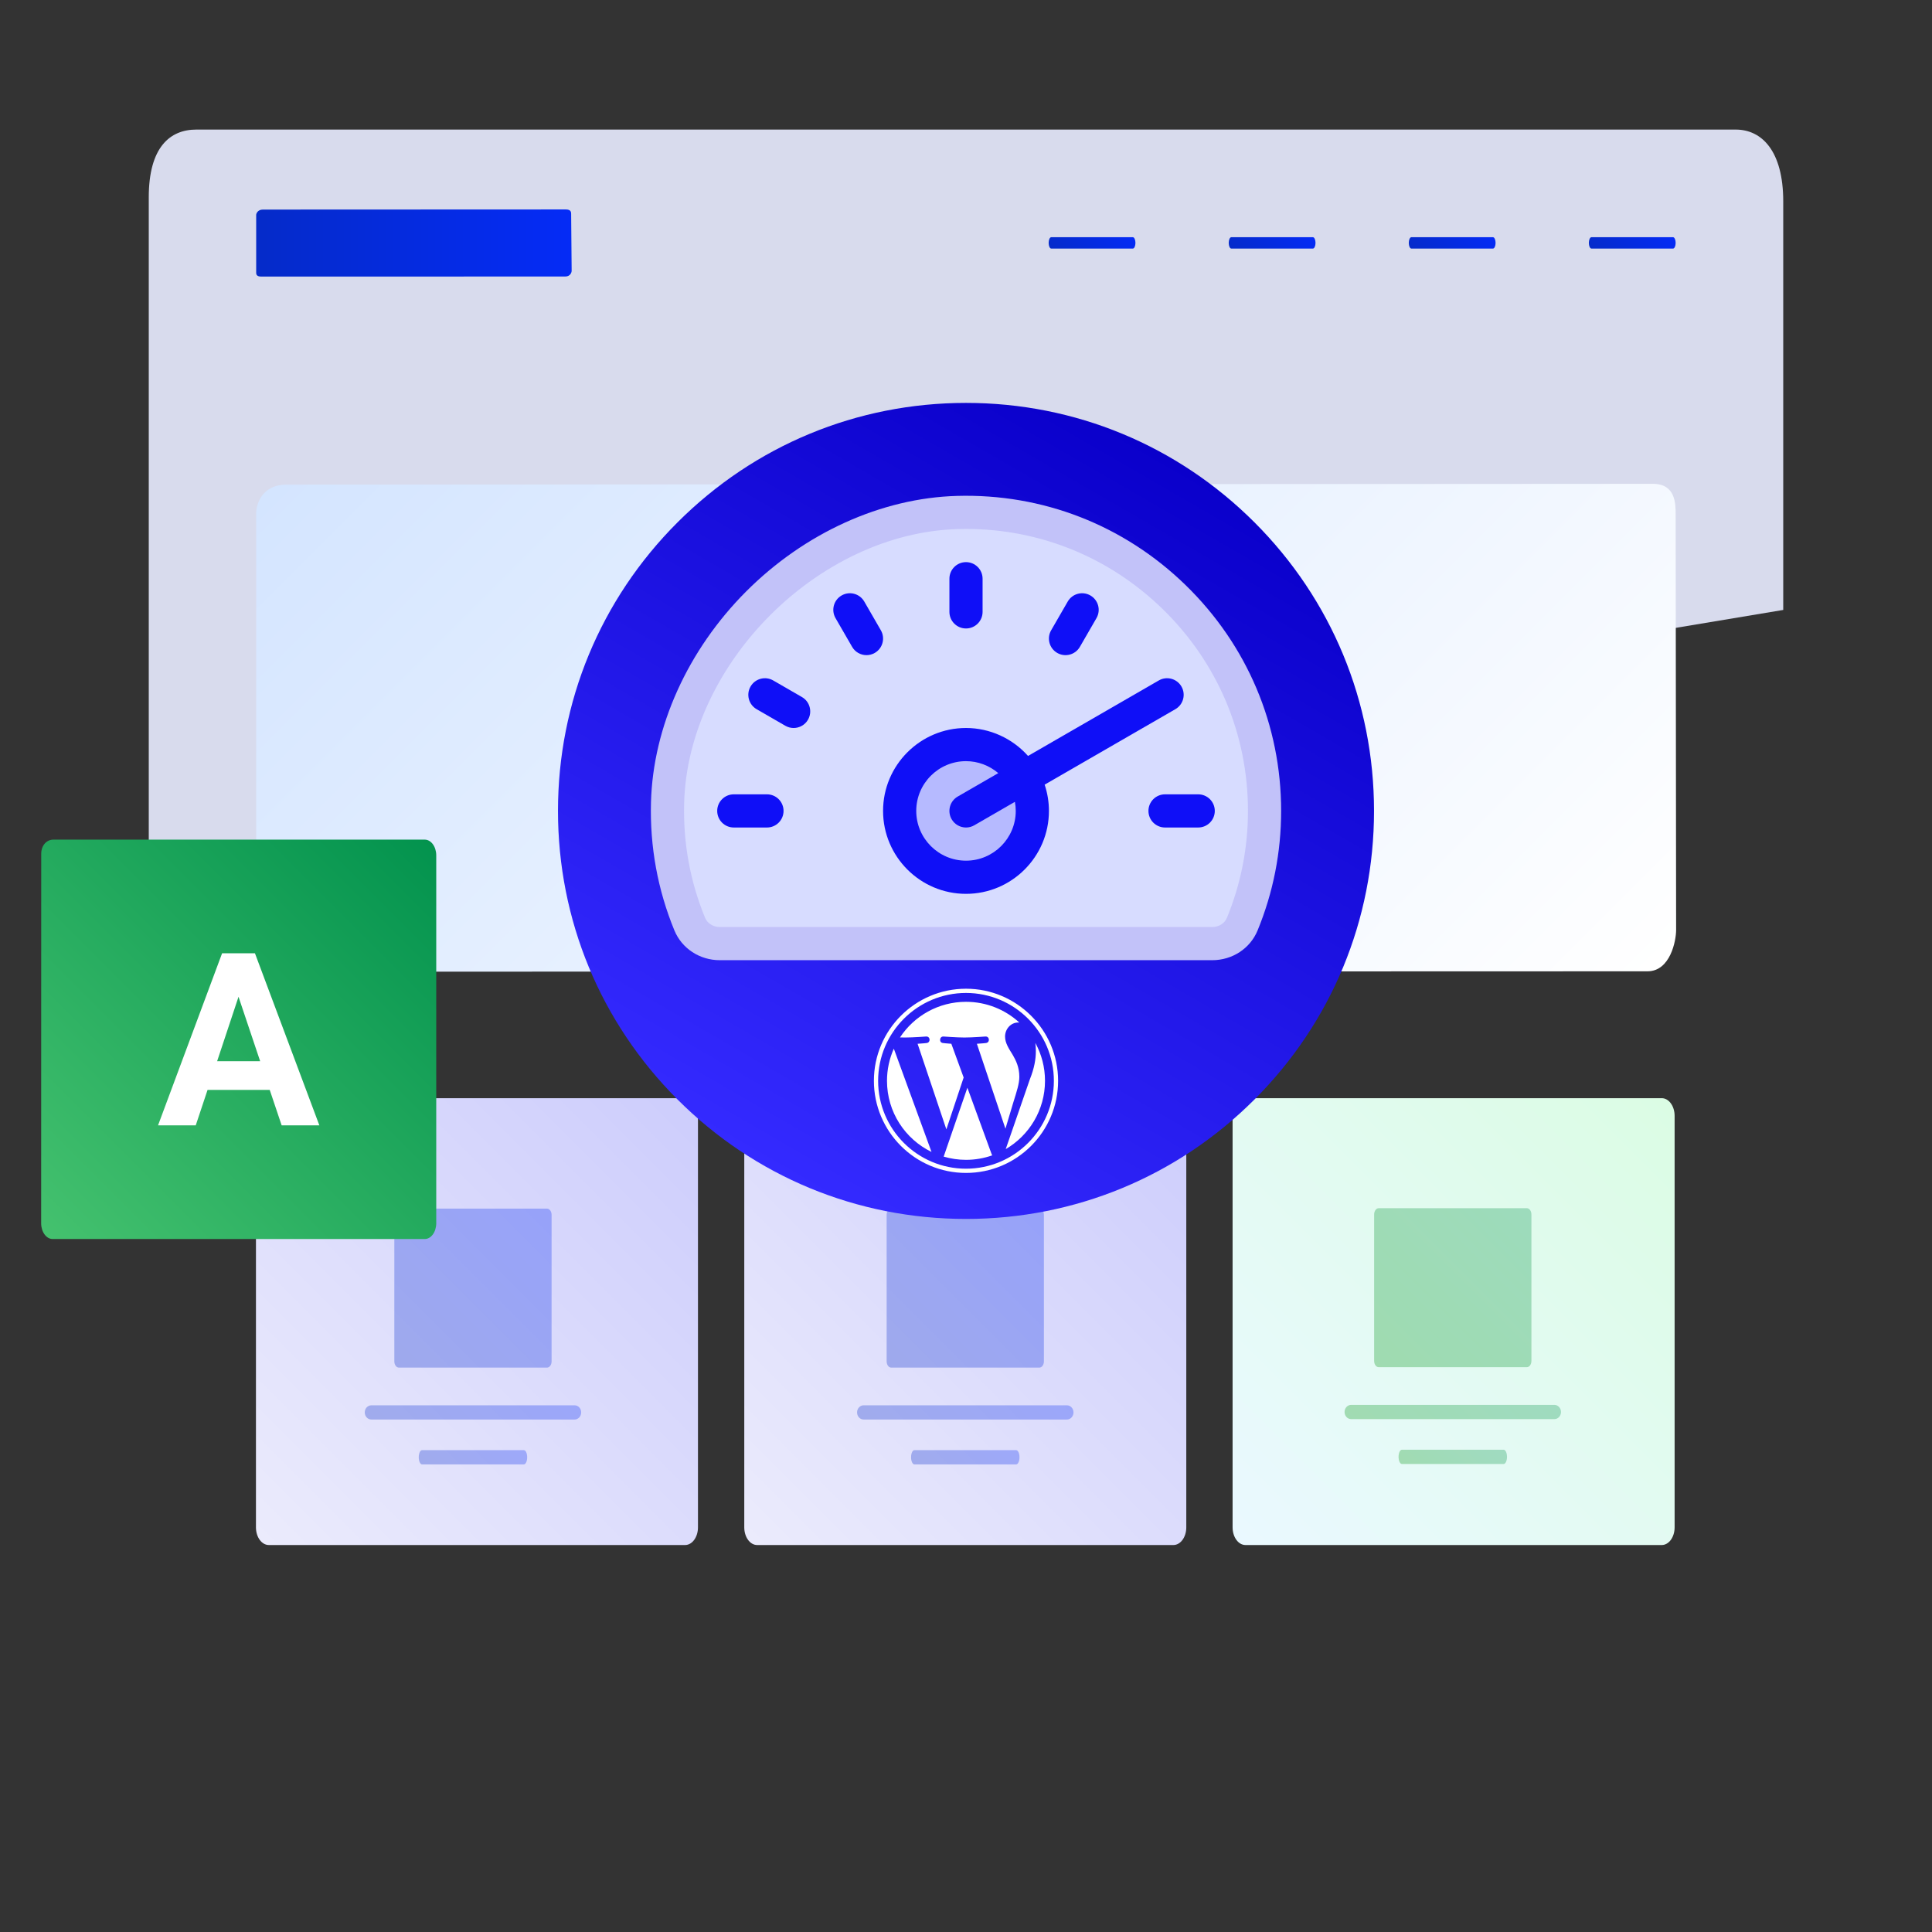
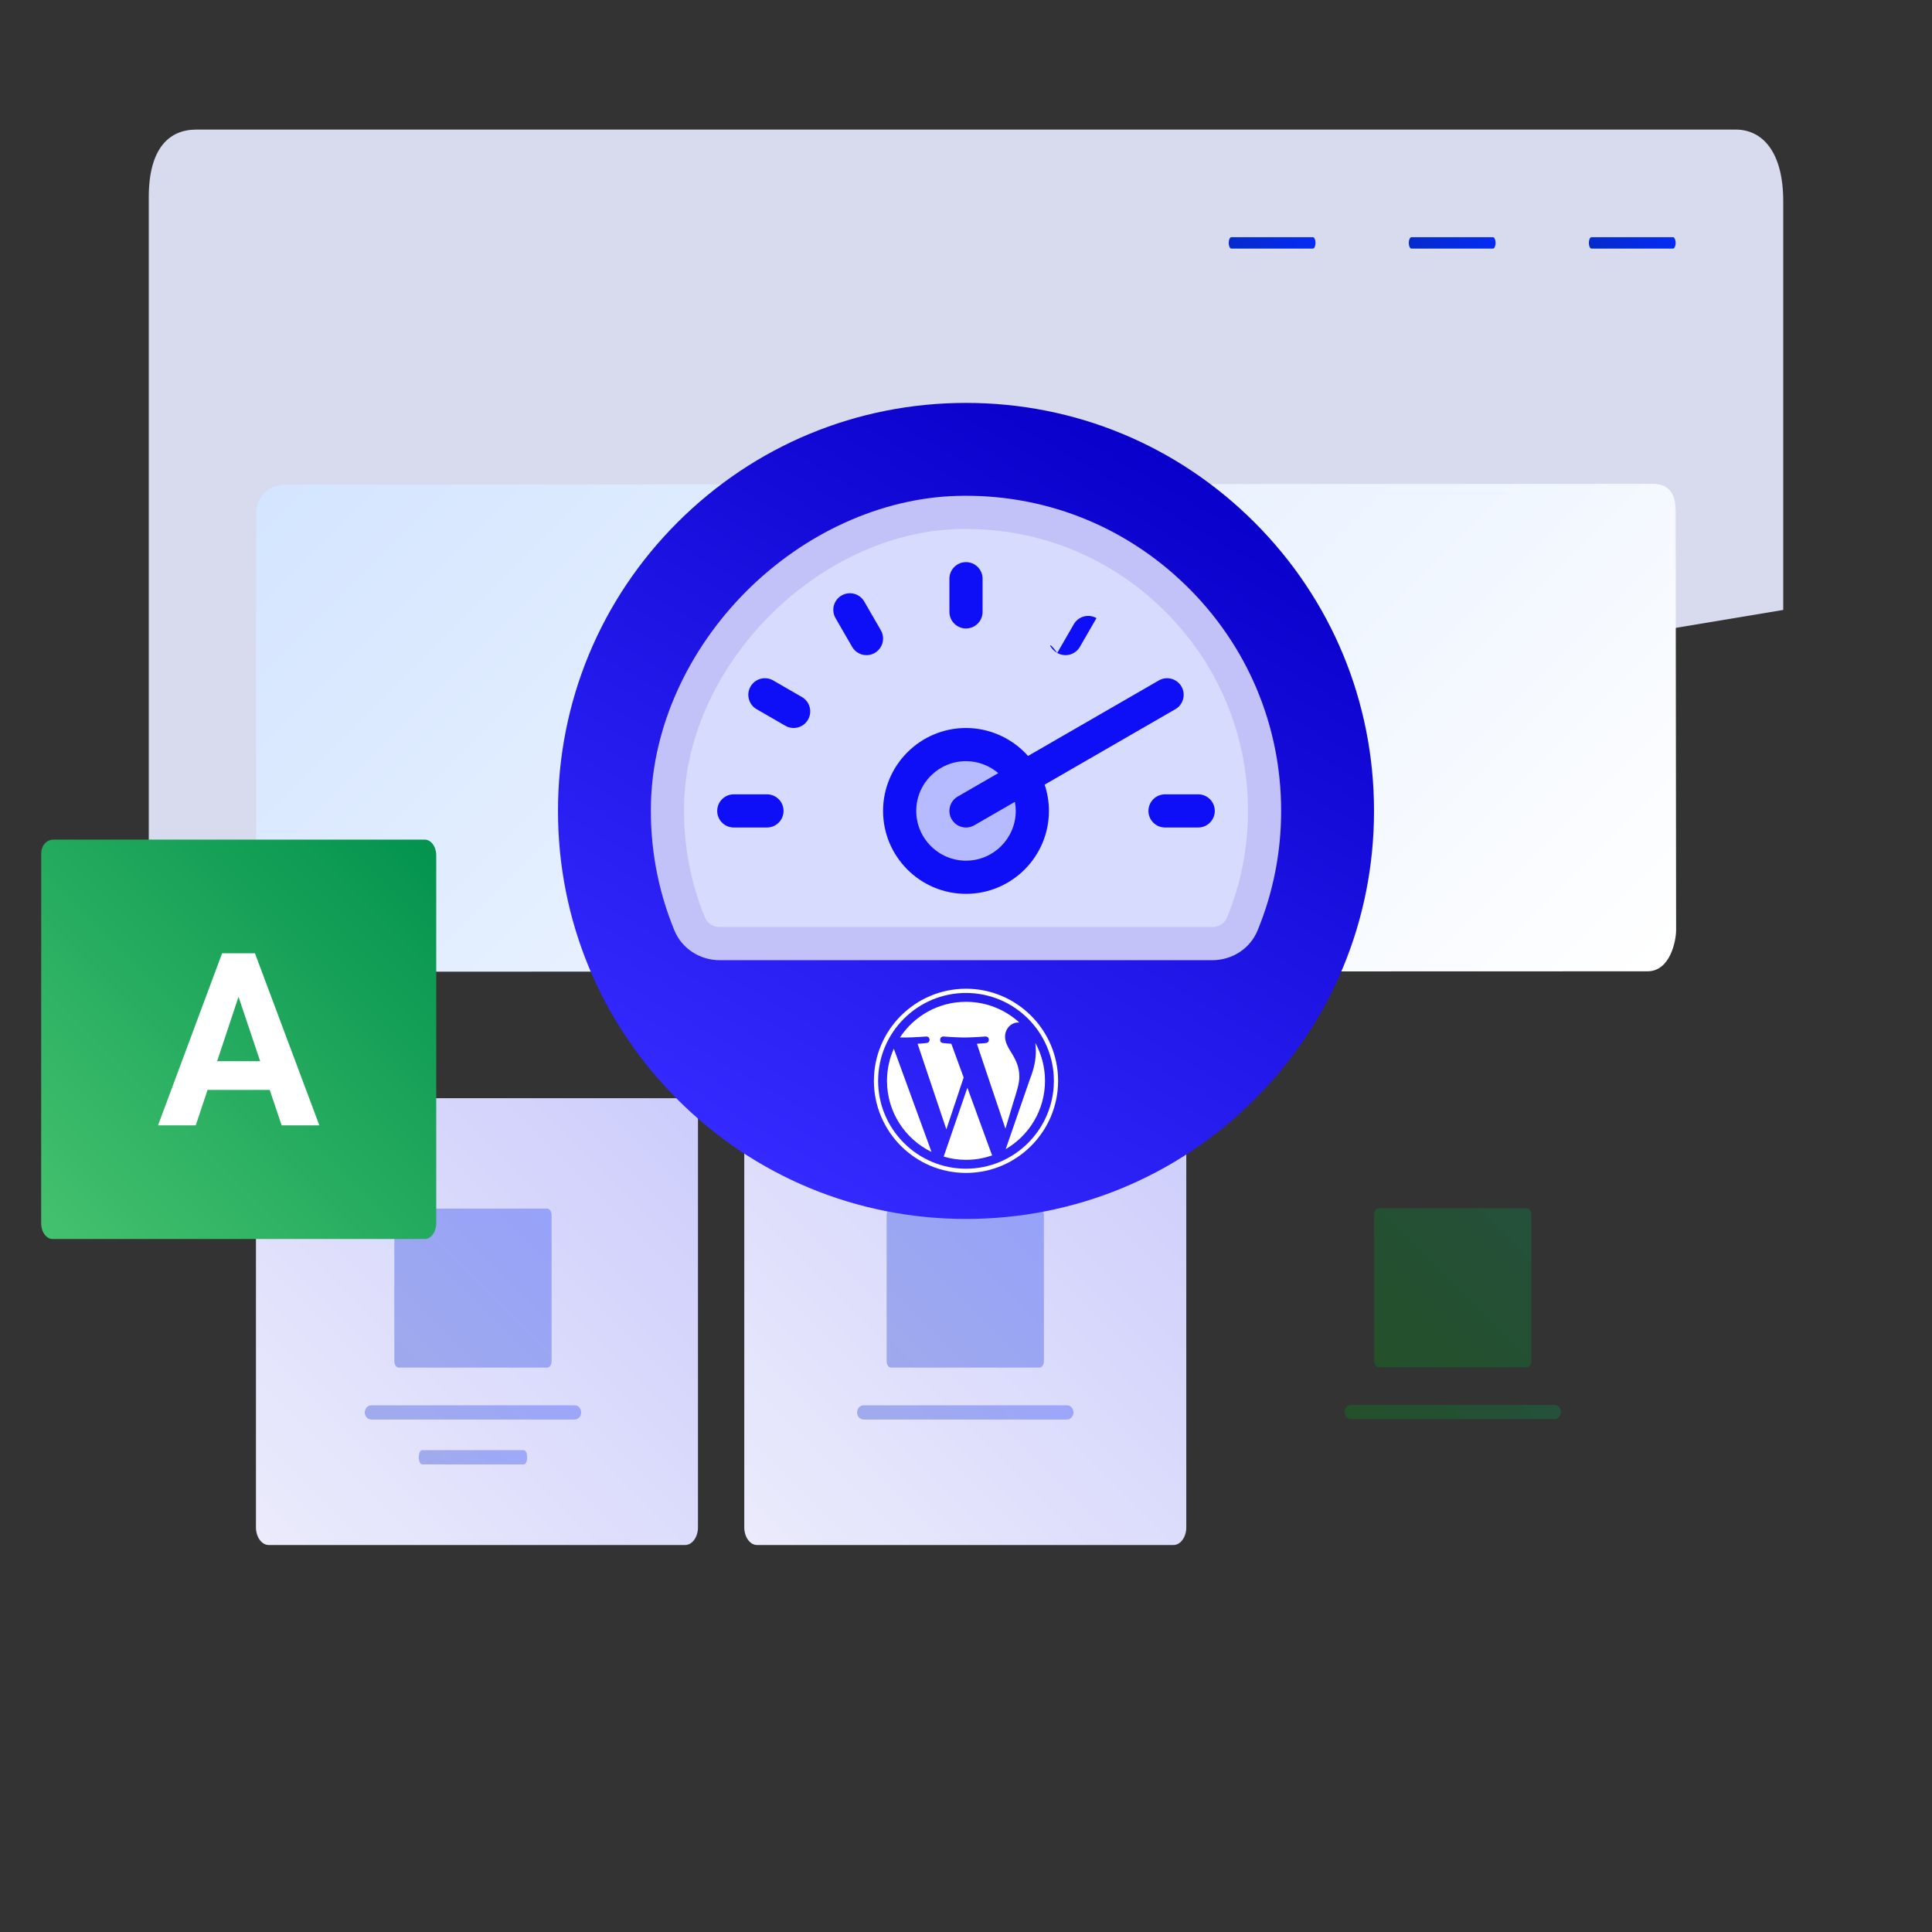
<svg xmlns="http://www.w3.org/2000/svg" version="1.1" id="Layer_1" x="0px" y="0px" width="1000px" height="1000px" viewBox="0 0 1000 1000" enable-background="new 0 0 1000 1000" xml:space="preserve">
  <rect x="0" y="0" width="1000" height="1000" fill="#333333" stroke="none" />
  <path fill="#D8DBED" d="M923.001,315.702V104.25c0-26.028-11.016-37.183-24.61-37.183H101.607c-13.59,0-24.608,9.072-24.608,35.1  v353.504C359.043,409.534,641.046,362.886,923.001,315.702z" />
  <linearGradient id="SVGID_1_" gradientUnits="userSpaceOnUse" x1="-449.403" y1="1188.22" x2="-286.114" y2="1188.22" gradientTransform="matrix(1 0 0 -1 582 1314)">
    <stop offset="0" style="stop-color:#052BC9" />
    <stop offset="1" style="stop-color:#052BF6" />
  </linearGradient>
-   <path fill="url(#SVGID_1_)" d="M292.594,143.123l-157.444,0.03c-2.623,0-2.553-1.485-2.553-2.246v-29.631  c0-0.76,0.822-2.801,3.445-2.801l156.844-0.067c2.623,0,2.737,1.438,2.737,2.198l0.263,29.578  C295.886,140.944,295.218,143.123,292.594,143.123z" />
  <linearGradient id="SVGID_2_" gradientUnits="userSpaceOnUse" x1="-28.933" y1="1176.104" x2="-4.585" y2="1200.452" gradientTransform="matrix(1 0 0 -1 582 1314)">
    <stop offset="0" style="stop-color:#052BC9" />
    <stop offset="1" style="stop-color:#052BF6" />
  </linearGradient>
-   <path fill="url(#SVGID_2_)" d="M586.335,128.672h-42.188c-0.76,0-1.37-1.321-1.37-2.95l0,0c0-1.629,0.61-2.949,1.37-2.949h42.188  c0.758,0,1.371,1.32,1.371,2.949l0,0C587.706,127.351,587.093,128.672,586.335,128.672z" />
  <linearGradient id="SVGID_3_" gradientUnits="userSpaceOnUse" x1="157.474" y1="1176.104" x2="181.821" y2="1200.452" gradientTransform="matrix(1 0 0 -1 582 1314)">
    <stop offset="0" style="stop-color:#052BC9" />
    <stop offset="1" style="stop-color:#052BF6" />
  </linearGradient>
  <path fill="url(#SVGID_3_)" d="M772.741,128.672h-42.188c-0.758,0-1.37-1.321-1.37-2.95l0,0c0-1.629,0.612-2.949,1.37-2.949h42.188  c0.757,0,1.37,1.32,1.37,2.949l0,0C774.111,127.351,773.498,128.672,772.741,128.672z" />
  <linearGradient id="SVGID_4_" gradientUnits="userSpaceOnUse" x1="250.677" y1="1176.105" x2="275.024" y2="1200.453" gradientTransform="matrix(1 0 0 -1 582 1314)">
    <stop offset="0" style="stop-color:#052BC9" />
    <stop offset="1" style="stop-color:#052BF6" />
  </linearGradient>
  <path fill="url(#SVGID_4_)" d="M865.944,128.672h-42.188c-0.758,0-1.371-1.321-1.371-2.95l0,0c0-1.629,0.613-2.949,1.371-2.949  h42.188c0.757,0,1.37,1.32,1.37,2.949l0,0C867.314,127.351,866.701,128.672,865.944,128.672z" />
  <linearGradient id="SVGID_5_" gradientUnits="userSpaceOnUse" x1="64.27" y1="1176.104" x2="88.618" y2="1200.452" gradientTransform="matrix(1 0 0 -1 582 1314)">
    <stop offset="0" style="stop-color:#052BC9" />
    <stop offset="1" style="stop-color:#052BF6" />
  </linearGradient>
  <path fill="url(#SVGID_5_)" d="M679.538,128.672H637.35c-0.759,0-1.369-1.321-1.369-2.95l0,0c0-1.629,0.61-2.949,1.369-2.949h42.188  c0.758,0,1.371,1.32,1.371,2.949l0,0C680.909,127.351,680.296,128.672,679.538,128.672z" />
  <linearGradient id="SVGID_6_" gradientUnits="userSpaceOnUse" x1="63.595" y1="970.606" x2="547.763" y2="486.438" gradientTransform="matrix(1 0 0 -1 194 1105)">
    <stop offset="0" style="stop-color:#D4E5FF" />
    <stop offset="1" style="stop-color:#FFFFFF" />
  </linearGradient>
  <path fill="url(#SVGID_6_)" d="M852.739,502.747l-708.651,0.213c-11.806,0-11.49-10.79-11.49-16.322V265.684  c0-5.523,3.699-14.839,15.505-14.839l707.418-0.418c11.806,0,11.793,10.384,11.793,15.908l0.242,215.043  C867.557,486.9,864.551,502.747,852.739,502.747z" />
  <g>
    <g>
      <linearGradient id="SVGID_7_" gradientUnits="userSpaceOnUse" x1="-59.899" y1="308.166" x2="165.65" y2="533.715" gradientTransform="matrix(1 0 0 -1 194 1105)">
        <stop offset="0" style="stop-color:#EBEBFC" />
        <stop offset="1" style="stop-color:#CDCDFC" />
      </linearGradient>
      <path fill="url(#SVGID_7_)" d="M354.613,799.702H139.135c-3.675,0-6.655-4.091-6.655-9.138V577.556    c0-5.048,2.98-9.138,6.655-9.138h215.479c3.677,0,6.655,4.09,6.655,9.138v213.01C361.27,795.61,358.29,799.702,354.613,799.702z" />
      <g>
        <linearGradient id="SVGID_8_" gradientUnits="userSpaceOnUse" x1="-366.006" y1="554.125" x2="-308.384" y2="611.747" gradientTransform="matrix(1 0 0 -1 582 1314)">
          <stop offset="0" style="stop-color:#052BC9" />
          <stop offset="1" style="stop-color:#052BF6" />
        </linearGradient>
        <path opacity="0.3" fill="url(#SVGID_8_)" enable-background="new    " d="M297.399,734.749H192.21     c-1.892,0-3.417-1.648-3.417-3.685l0,0c0-2.035,1.525-3.685,3.417-3.685h105.189c1.89,0,3.42,1.648,3.42,3.685l0,0     C300.819,733.101,299.29,734.749,297.399,734.749z" />
        <linearGradient id="SVGID_9_" gradientUnits="userSpaceOnUse" x1="-352.4" y1="544.517" x2="-321.989" y2="574.928" gradientTransform="matrix(1 0 0 -1 582 1314)">
          <stop offset="0" style="stop-color:#052BC9" />
          <stop offset="1" style="stop-color:#052BF6" />
        </linearGradient>
        <path opacity="0.3" fill="url(#SVGID_9_)" enable-background="new    " d="M271.152,757.963h-52.695     c-0.947,0-1.711-1.648-1.711-3.684l0,0c0-2.035,0.764-3.685,1.711-3.685h52.695c0.947,0,1.713,1.648,1.713,3.685l0,0     C272.865,756.313,272.099,757.963,271.152,757.963z" />
      </g>
      <linearGradient id="SVGID_10_" gradientUnits="userSpaceOnUse" x1="10.679" y1="398.148" x2="90.934" y2="478.403" gradientTransform="matrix(1 0 0 -1 194 1105)">
        <stop offset="0" style="stop-color:#052BC9" />
        <stop offset="1" style="stop-color:#052BF6" />
      </linearGradient>
      <path opacity="0.3" fill="url(#SVGID_10_)" enable-background="new    " d="M283.142,707.873H206.47    c-1.307,0-2.368-1.455-2.368-3.252v-75.793c0-1.796,1.061-3.252,2.368-3.252h76.671c1.308,0,2.368,1.456,2.368,3.252v75.793    C285.51,706.418,284.449,707.873,283.142,707.873z" />
    </g>
    <g>
      <linearGradient id="SVGID_11_" gradientUnits="userSpaceOnUse" x1="445.61" y1="308.166" x2="671.159" y2="533.715" gradientTransform="matrix(1 0 0 -1 194 1105)">
        <stop offset="0" style="stop-color:#EAF9FF" />
        <stop offset="1" style="stop-color:#DBFCE4" />
      </linearGradient>
-       <path fill="url(#SVGID_11_)" d="M860.123,799.702H644.645c-3.675,0-6.654-4.09-6.654-9.138V577.556    c0-5.046,2.979-9.138,6.654-9.138h215.479c3.676,0,6.655,4.092,6.655,9.138v213.01    C866.778,795.61,863.799,799.702,860.123,799.702z" />
      <g>
        <linearGradient id="SVGID_12_" gradientUnits="userSpaceOnUse" x1="529.143" y1="345.339" x2="586.766" y2="402.962" gradientTransform="matrix(1 0 0 -1 194 1105)">
          <stop offset="0" style="stop-color:#009411" />
          <stop offset="1" style="stop-color:#03934E" />
        </linearGradient>
        <path opacity="0.3" fill="url(#SVGID_12_)" enable-background="new    " d="M804.551,734.534H699.358     c-1.893,0-3.417-1.649-3.417-3.686l0,0c0-2.034,1.524-3.684,3.417-3.684H804.55c1.89,0,3.417,1.647,3.417,3.684l0,0     C807.968,732.885,806.439,734.534,804.551,734.534z" />
        <linearGradient id="SVGID_13_" gradientUnits="userSpaceOnUse" x1="542.749" y1="335.731" x2="573.16" y2="366.142" gradientTransform="matrix(1 0 0 -1 194 1105)">
          <stop offset="0" style="stop-color:#009411" />
          <stop offset="1" style="stop-color:#03934E" />
        </linearGradient>
-         <path opacity="0.3" fill="url(#SVGID_13_)" enable-background="new    " d="M778.301,757.748h-52.694     c-0.947,0-1.712-1.649-1.712-3.686l0,0c0-2.033,0.765-3.683,1.712-3.683h52.694c0.946,0,1.713,1.648,1.713,3.683l0,0     C780.014,756.099,779.247,757.748,778.301,757.748z" />
      </g>
      <linearGradient id="SVGID_14_" gradientUnits="userSpaceOnUse" x1="517.828" y1="398.364" x2="598.083" y2="478.618" gradientTransform="matrix(1 0 0 -1 194 1105)">
        <stop offset="0" style="stop-color:#009411" />
        <stop offset="1" style="stop-color:#03934E" />
      </linearGradient>
      <path opacity="0.3" fill="url(#SVGID_14_)" enable-background="new    " d="M790.292,707.656H713.62    c-1.31,0-2.368-1.455-2.368-3.25v-75.793c0-1.796,1.061-3.252,2.368-3.252h76.672c1.308,0,2.367,1.456,2.367,3.252v75.793    C792.659,706.201,791.6,707.656,790.292,707.656z" />
    </g>
    <g>
      <linearGradient id="SVGID_15_" gradientUnits="userSpaceOnUse" x1="192.852" y1="308.166" x2="418.402" y2="533.715" gradientTransform="matrix(1 0 0 -1 194 1105)">
        <stop offset="0" style="stop-color:#EBEBFC" />
        <stop offset="1" style="stop-color:#CDCDFC" />
      </linearGradient>
      <path fill="url(#SVGID_15_)" d="M607.366,799.702H391.887c-3.675,0-6.654-4.091-6.654-9.138V577.556    c0-5.048,2.979-9.138,6.654-9.138h215.479c3.674,0,6.653,4.09,6.653,9.138v213.01C614.021,795.61,611.04,799.702,607.366,799.702z    " />
      <g>
        <linearGradient id="SVGID_16_" gradientUnits="userSpaceOnUse" x1="-111.186" y1="554.124" x2="-53.563" y2="611.746" gradientTransform="matrix(1 0 0 -1 582 1314)">
          <stop offset="0" style="stop-color:#052BC9" />
          <stop offset="1" style="stop-color:#052BF6" />
        </linearGradient>
        <path opacity="0.3" fill="url(#SVGID_16_)" enable-background="new    " d="M552.22,734.749H447.03     c-1.893,0-3.417-1.648-3.417-3.685l0,0c0-2.035,1.524-3.685,3.417-3.685H552.22c1.892,0,3.419,1.648,3.419,3.685l0,0     C555.639,733.101,554.11,734.749,552.22,734.749z" />
        <linearGradient id="SVGID_17_" gradientUnits="userSpaceOnUse" x1="-97.581" y1="544.516" x2="-67.17" y2="574.927" gradientTransform="matrix(1 0 0 -1 582 1314)">
          <stop offset="0" style="stop-color:#052BC9" />
          <stop offset="1" style="stop-color:#052BF6" />
        </linearGradient>
-         <path opacity="0.3" fill="url(#SVGID_17_)" enable-background="new    " d="M525.972,757.963h-52.693     c-0.948,0-1.711-1.648-1.711-3.684l0,0c0-2.035,0.764-3.685,1.711-3.685h52.693c0.946,0,1.714,1.648,1.714,3.685l0,0     C527.686,756.313,526.918,757.963,525.972,757.963z" />
      </g>
      <linearGradient id="SVGID_18_" gradientUnits="userSpaceOnUse" x1="265.499" y1="398.148" x2="345.754" y2="478.403" gradientTransform="matrix(1 0 0 -1 194 1105)">
        <stop offset="0" style="stop-color:#052BC9" />
        <stop offset="1" style="stop-color:#052BF6" />
      </linearGradient>
      <path opacity="0.3" fill="url(#SVGID_18_)" enable-background="new    " d="M537.961,707.873H461.29    c-1.307,0-2.368-1.455-2.368-3.252v-75.793c0-1.796,1.062-3.252,2.368-3.252h76.671c1.311,0,2.368,1.456,2.368,3.252v75.793    C540.329,706.418,539.271,707.873,537.961,707.873z" />
    </g>
  </g>
  <g>
    <linearGradient id="SVGID_19_" gradientUnits="userSpaceOnUse" x1="-171.281" y1="466.275" x2="30.323" y2="667.878" gradientTransform="matrix(1 0 0 -1 194 1105)">
      <stop offset="0" style="stop-color:#44C16E" />
      <stop offset="1" style="stop-color:#03934E" />
    </linearGradient>
    <path fill="url(#SVGID_19_)" d="M219.851,641.317H27.25c-3.285,0-5.948-3.653-5.948-8.167l0.036-191.235   c0-4.51,2.963-7.325,6.248-7.325h192.266c3.286,0,5.949,3.656,5.949,8.166V633.15C225.8,637.664,223.137,641.317,219.851,641.317z" />
    <g>
      <path fill="#FFFFFF" d="M139.609,564.138H107.43l-6.118,18.354H81.797l33.158-89.074h17.007l33.342,89.074h-19.516    L139.609,564.138z M112.386,549.271h22.269l-11.196-33.343L112.386,549.271z" />
    </g>
  </g>
  <g>
    <g>
      <linearGradient id="SVGID_20_" gradientUnits="userSpaceOnUse" x1="200.359" y1="502.295" x2="411.641" y2="868.246" gradientTransform="matrix(1 0 0 -1 194 1105)">
        <stop offset="0" style="stop-color:#342AFF" />
        <stop offset="1" style="stop-color:#0A00CB" />
      </linearGradient>
      <path fill="url(#SVGID_20_)" d="M649.336,270.395c39.884,39.885,61.854,92.924,61.854,149.335    c0,56.41-21.971,109.449-61.854,149.334c-39.887,39.887-92.925,61.854-149.336,61.854c-56.412,0-109.45-21.967-149.335-61.854    c-39.886-39.886-61.854-92.924-61.854-149.334c0-56.412,21.969-109.451,61.854-149.335    c39.885-39.886,92.923-61.854,149.335-61.854C556.411,208.541,609.449,230.509,649.336,270.395z" />
      <path fill="#D7DCFF" d="M529.739,402.56c-5.951-10.259-17.052-17.167-29.739-17.167c-18.938,0-34.339,15.4-34.339,34.339    c0,18.938,15.399,34.339,34.339,34.339s34.338-15.4,34.338-34.339C534.338,413.48,532.666,407.617,529.739,402.56z     M654.527,419.73c0,20.725-4.104,40.512-11.538,58.592c-2.565,6.241-8.808,10.088-15.556,10.088c-44.392,0-210.399,0-254.844,0    c-6.756,0-13.022-3.864-15.589-10.114c-7.942-19.307-12.072-40.555-11.471-62.823c2.086-77.358,72.637-148.013,149.995-150.21    C582.767,262.789,654.527,333.039,654.527,419.73z" />
      <path fill="#B6BAFF" d="M529.739,402.56c2.927,5.058,4.599,10.921,4.599,17.171c0,18.938-15.398,34.339-34.338,34.339    s-34.339-15.4-34.339-34.339s15.399-34.339,34.339-34.339C512.688,385.391,523.788,392.301,529.739,402.56z" />
    </g>
    <g>
      <path fill="#C2C2F9" d="M613.625,302.806c-31.894-31.003-73.917-47.387-118.343-46.125    c-39.044,1.108-78.791,19.127-109.057,49.434c-30.263,30.309-48.225,70.083-49.275,109.125    c-0.62,22.961,3.454,45.274,12.109,66.32c3.854,9.375,13.089,15.434,23.53,15.434h254.844c10.422,0,19.648-6.047,23.495-15.407    c8.083-19.66,12.186-40.471,12.186-61.855C663.114,375.351,645.537,333.827,613.625,302.806z M635.048,475.057    c-1.188,2.896-4.178,4.769-7.613,4.769H372.591c-3.452,0-6.454-1.88-7.648-4.79c-0.001-0.001-0.001-0.002-0.001-0.003    c-7.739-18.816-11.383-38.776-10.827-59.328c1.946-72.194,69.466-139.809,141.658-141.86c1.422-0.04,2.841-0.061,4.258-0.061    c38.165,0,74.112,14.587,101.631,41.335c28.556,27.759,44.282,64.911,44.282,104.612    C645.942,438.864,642.277,457.478,635.048,475.057z" />
      <path fill="#0F0FF7" d="M396.98,411.145H379.81c-4.739,0-8.585,3.844-8.585,8.586c0,4.74,3.846,8.584,8.585,8.584h17.171    c4.74,0,8.585-3.844,8.585-8.584C405.565,414.988,401.722,411.145,396.98,411.145z" />
      <path fill="#0F0FF7" d="M594.435,419.73c0,4.74,3.847,8.584,8.584,8.584h17.171c4.74,0,8.585-3.844,8.585-8.584    c0-4.742-3.845-8.585-8.585-8.585h-17.171C598.28,411.145,594.435,414.988,594.435,419.73z" />
      <path fill="#0F0FF7" d="M500,325.296c4.74,0,8.585-3.844,8.585-8.585v-17.17c0-4.742-3.845-8.585-8.585-8.585    c-4.741,0-8.585,3.843-8.585,8.585v17.17C491.415,321.452,495.259,325.296,500,325.296z" />
      <path fill="#0F0FF7" d="M447.34,311.354c-2.371-4.105-7.621-5.513-11.728-3.142c-4.105,2.37-5.514,7.621-3.144,11.727    l8.586,14.869c1.592,2.753,4.476,4.294,7.442,4.294c1.456,0,2.934-0.371,4.285-1.152c4.104-2.371,5.512-7.622,3.142-11.727    L447.34,311.354z" />
      <path fill="#0F0FF7" d="M415.078,360.786l-14.869-8.585c-4.107-2.37-9.354-0.963-11.728,3.143    c-2.371,4.106-0.965,9.356,3.142,11.729l14.87,8.585c1.353,0.78,2.828,1.151,4.284,1.151c2.967,0,5.853-1.54,7.441-4.293    C420.591,368.406,419.185,363.156,415.078,360.786z" />
      <path fill="#0F0FF7" d="M599.791,352.2l-67.68,39.076c-8.073-9.077-19.76-14.47-32.111-14.47    c-23.668,0-42.925,19.256-42.925,42.924c0,23.669,19.257,42.924,42.925,42.924c23.669,0,42.925-19.255,42.925-42.924    c0-4.638-0.76-9.229-2.215-13.592l67.666-39.067c4.107-2.371,5.514-7.621,3.144-11.729    C609.146,351.237,603.896,349.83,599.791,352.2L599.791,352.2z M525.753,419.73c0,14.2-11.551,25.755-25.753,25.755    c-14.201,0-25.755-11.555-25.755-25.755c0-14.202,11.554-25.755,25.755-25.755c6.191,0,12.104,2.269,16.712,6.193l-21.005,12.126    c-4.106,2.371-5.513,7.621-3.143,11.729c1.592,2.754,4.476,4.293,7.441,4.293c1.457,0,2.934-0.371,4.285-1.151l21.021-12.137    C525.6,416.573,525.753,418.146,525.753,419.73z" />
-       <path fill="#0F0FF7" d="M547.218,337.95c4.092,2.363,9.348,0.978,11.729-3.142l8.584-14.869c2.37-4.106,0.964-9.357-3.145-11.727    c-4.105-2.372-9.355-0.963-11.728,3.142l-8.583,14.87C541.703,330.329,543.111,335.58,547.218,337.95z" />
+       <path fill="#0F0FF7" d="M547.218,337.95c4.092,2.363,9.348,0.978,11.729-3.142l8.584-14.869c-4.105-2.372-9.355-0.963-11.728,3.142l-8.583,14.87C541.703,330.329,543.111,335.58,547.218,337.95z" />
    </g>
  </g>
  <g>
    <path fill="#FFFFFF" d="M459.104,559.434c0,16.186,9.407,30.176,23.048,36.805l-19.508-53.449   C460.376,547.875,459.104,553.504,459.104,559.434L459.104,559.434z M527.607,557.369c0-5.055-1.816-8.555-3.373-11.279   c-2.074-3.367-4.016-6.221-4.016-9.59c0-3.758,2.85-7.258,6.867-7.258c0.18,0,0.352,0.023,0.529,0.033   c-7.275-6.666-16.969-10.736-27.616-10.736c-14.286,0-26.856,7.33-34.169,18.434c0.96,0.029,1.864,0.049,2.633,0.049   c4.277,0,10.898-0.52,10.898-0.52c2.204-0.129,2.464,3.107,0.262,3.369c0,0-2.215,0.26-4.68,0.389l14.892,44.297l8.949-26.84   l-6.372-17.457c-2.201-0.129-4.287-0.391-4.287-0.391c-2.204-0.129-1.945-3.498,0.258-3.369c0,0,6.754,0.52,10.771,0.52   c4.277,0,10.898-0.52,10.898-0.52c2.207-0.129,2.467,3.109,0.264,3.369c0,0-2.221,0.262-4.682,0.391l14.779,43.961l4.078-13.631   C526.262,564.934,527.607,560.869,527.607,557.369L527.607,557.369z M500.717,563.01l-12.27,35.654   c3.663,1.076,7.537,1.666,11.552,1.666c4.763,0,9.329-0.824,13.581-2.318c-0.109-0.176-0.209-0.361-0.291-0.564L500.717,563.01   L500.717,563.01z M535.883,539.813c0.176,1.303,0.275,2.701,0.275,4.205c0,4.15-0.775,8.814-3.109,14.648l-12.492,36.115   c12.158-7.09,20.336-20.26,20.336-35.348C540.893,552.324,539.076,545.637,535.883,539.813L535.883,539.813z M499.999,511.764   c-26.285,0-47.671,21.385-47.671,47.67c0,26.287,21.386,47.672,47.671,47.672c26.284,0,47.673-21.385,47.673-47.672   C547.672,533.148,526.283,511.764,499.999,511.764L499.999,511.764z M499.999,604.92c-25.079,0-45.485-20.406-45.485-45.486   s20.404-45.484,45.485-45.484c25.079,0,45.483,20.404,45.483,45.484S525.078,604.92,499.999,604.92L499.999,604.92z" />
  </g>
</svg>